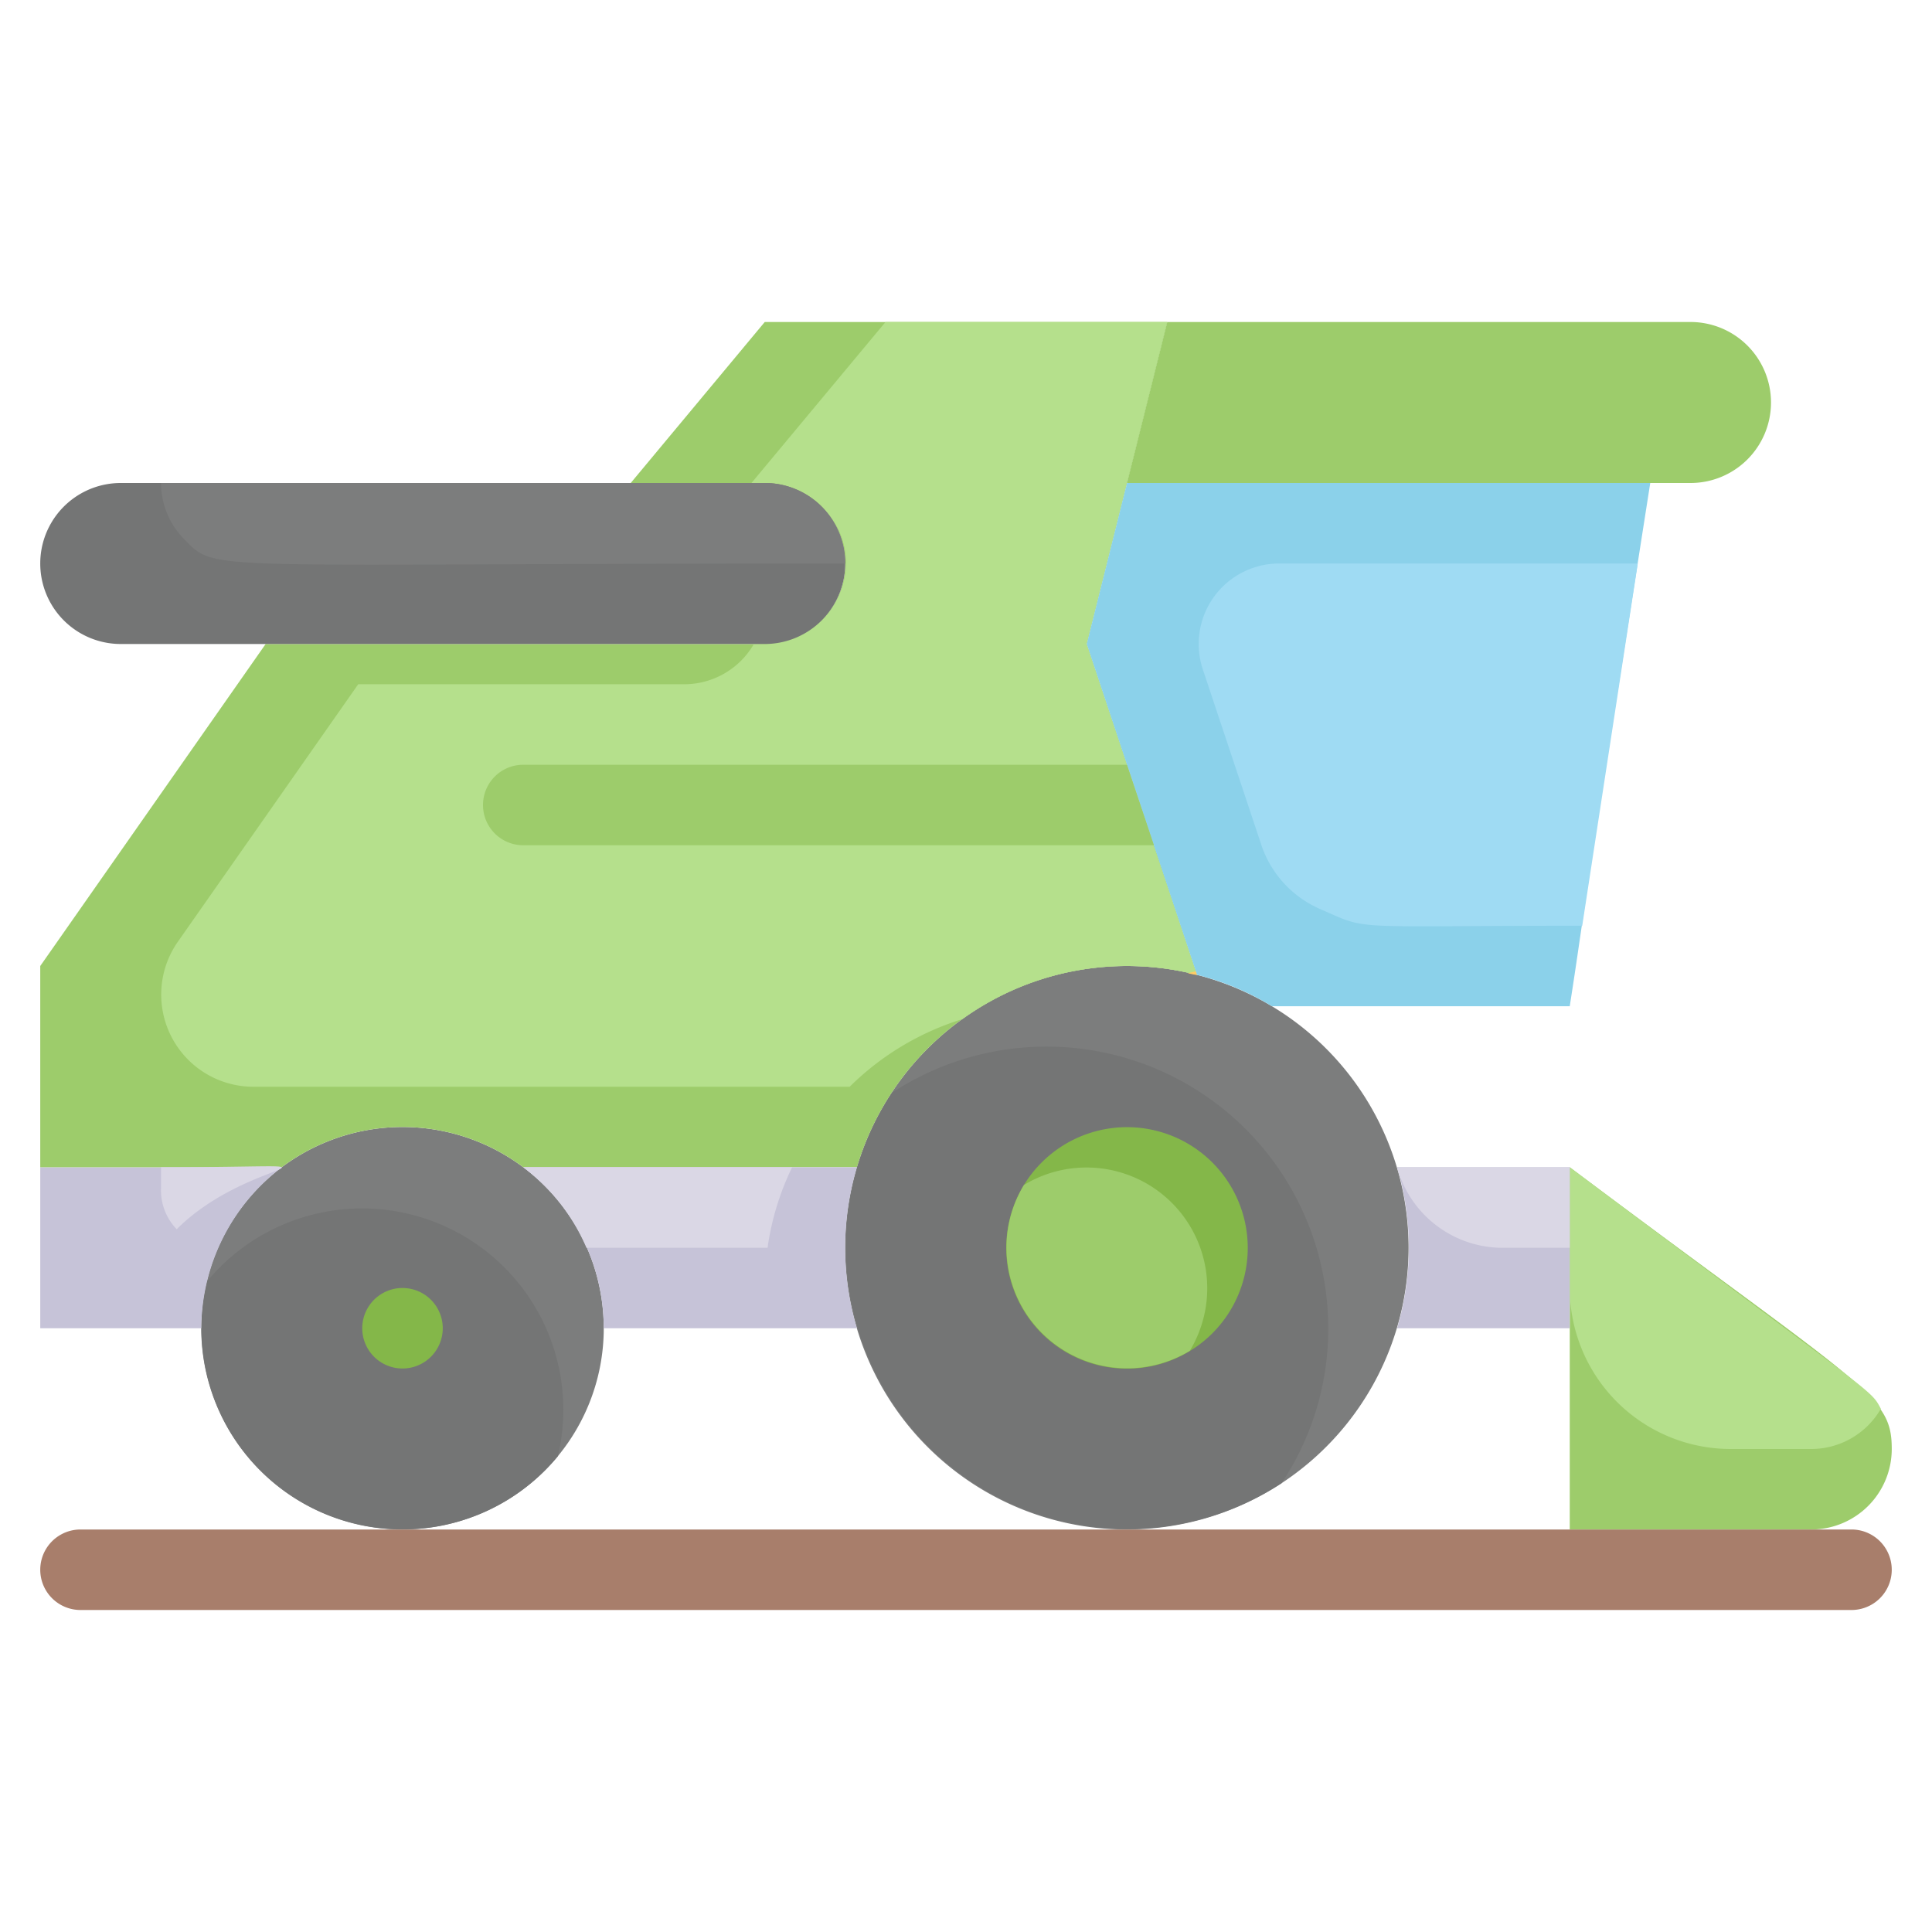
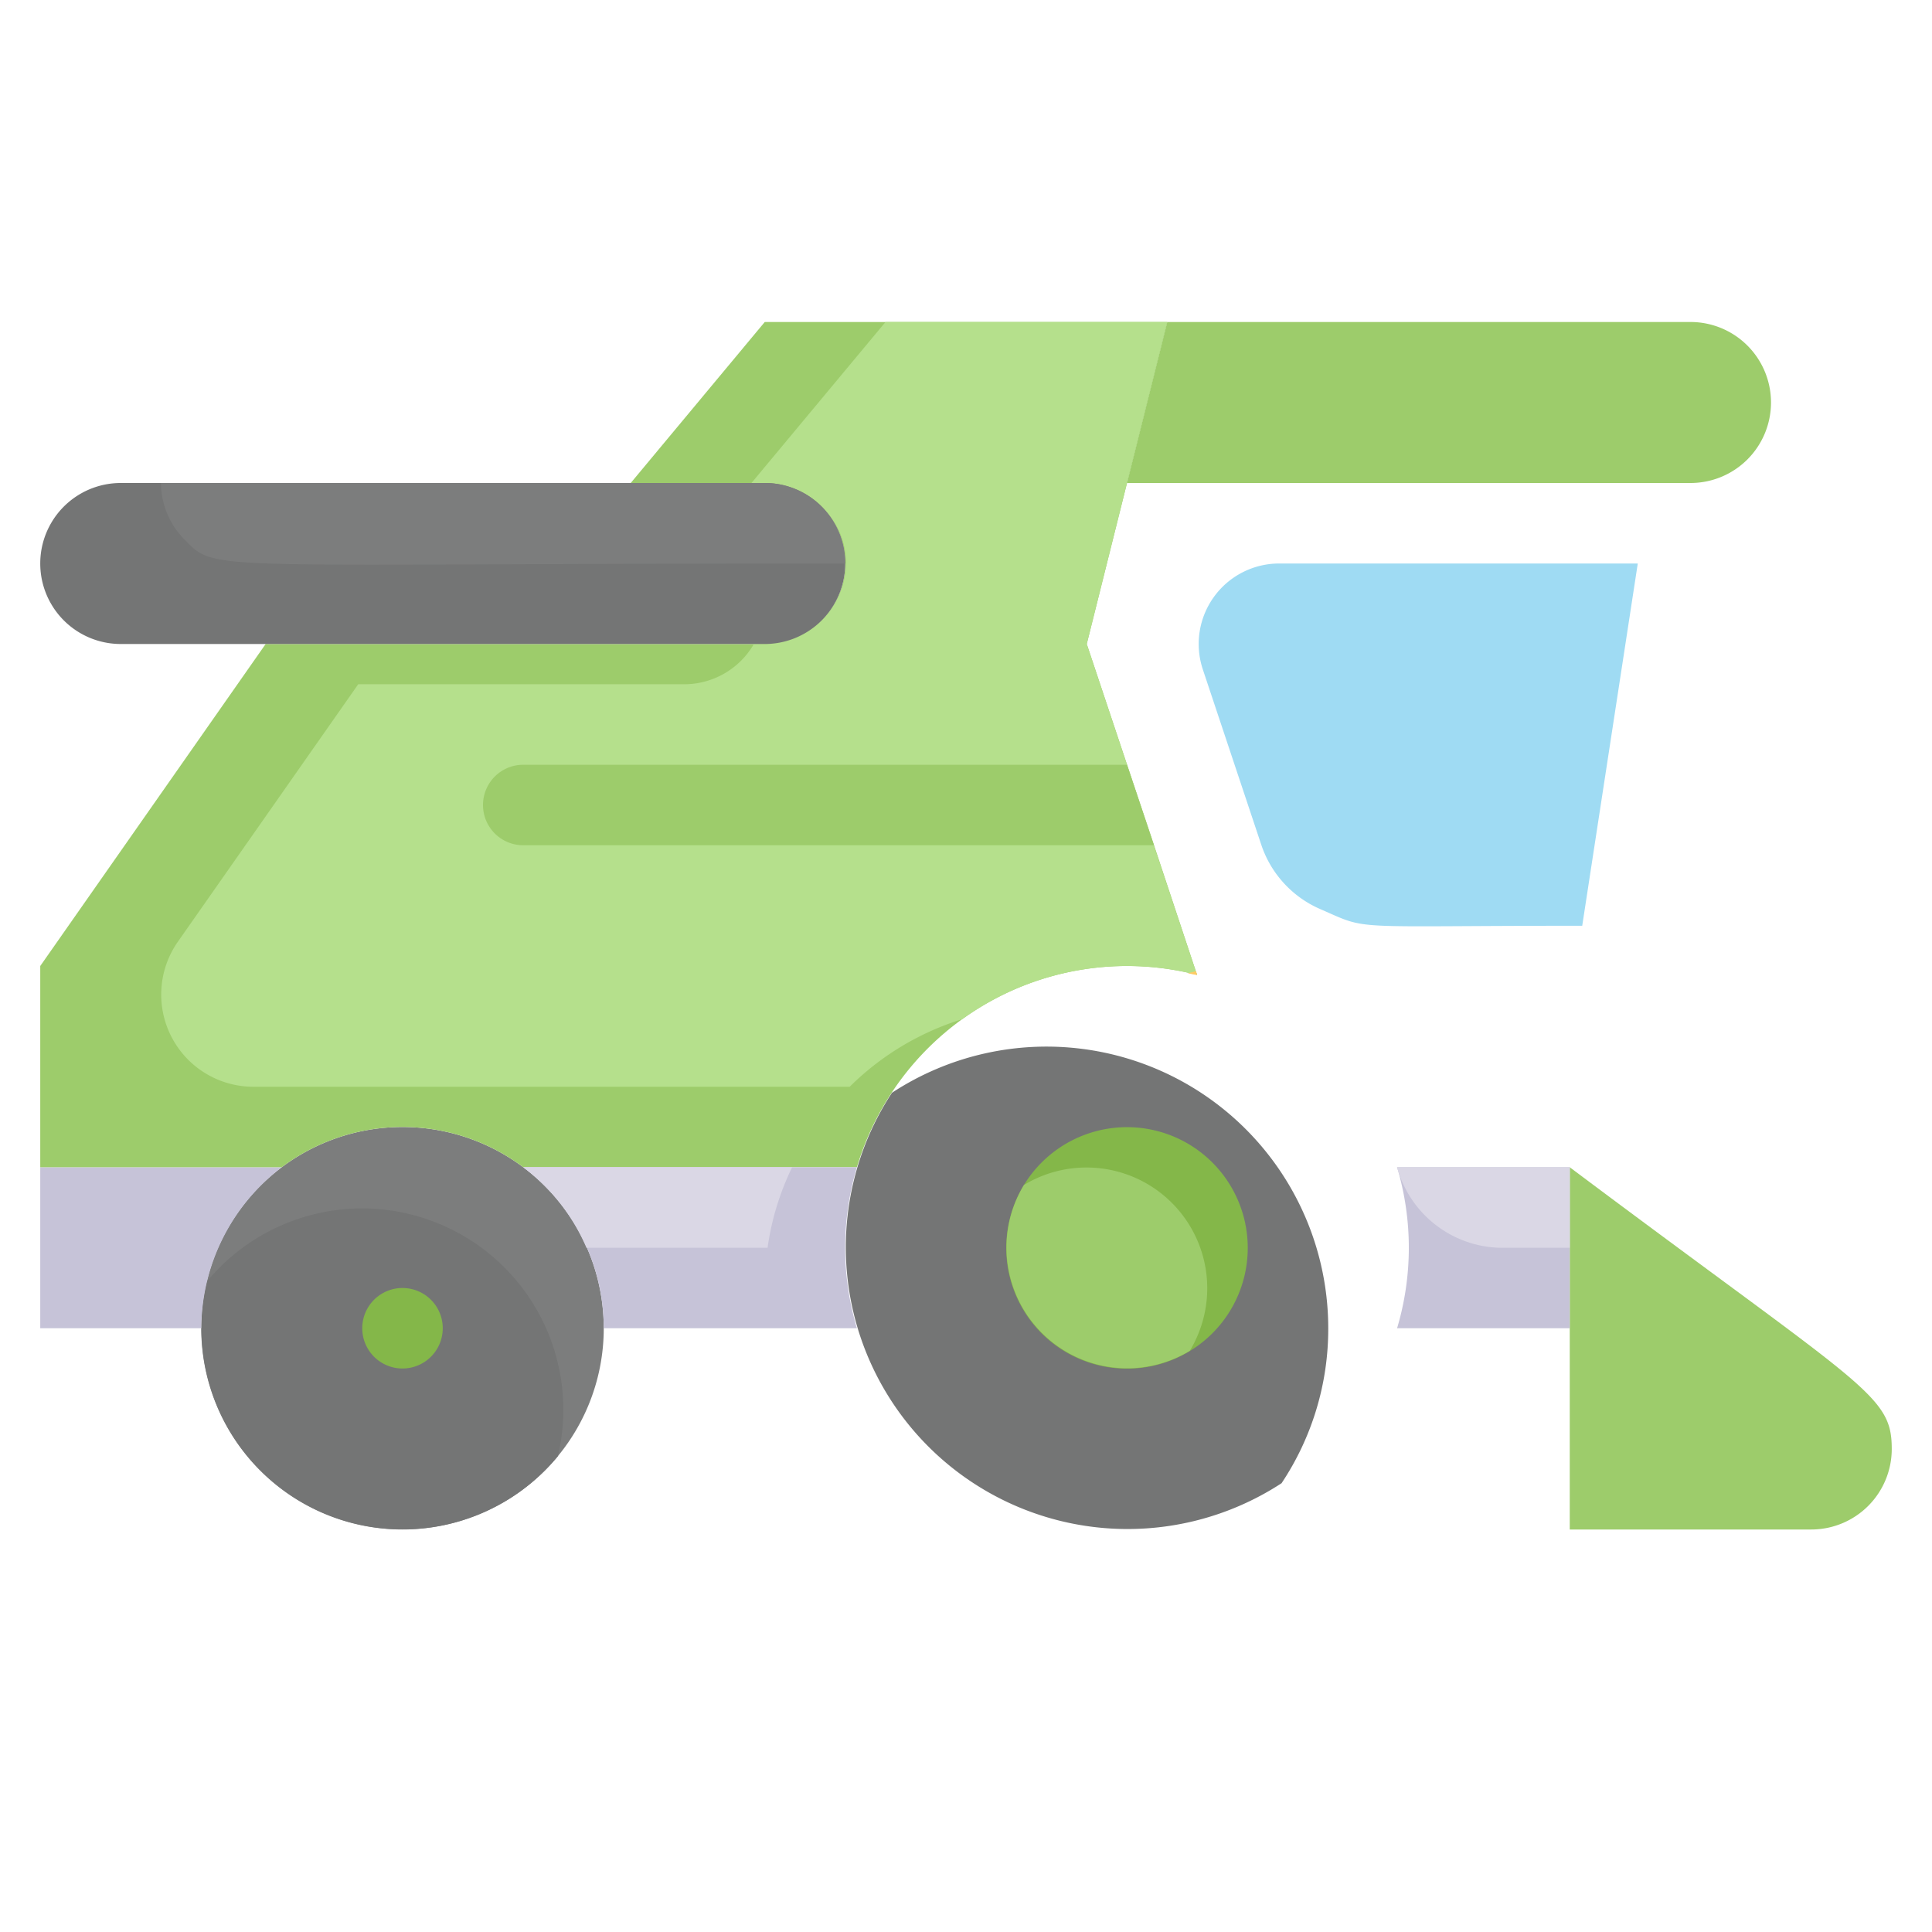
<svg xmlns="http://www.w3.org/2000/svg" viewBox="0 0 48 48">
  <defs>
    <style>.cls-1{fill:#7c7d7d;}.cls-2{fill:#747575;}.cls-3{fill:#c6c3d8;}.cls-4{fill:#9dcc6b;}.cls-5{fill:#b5e08c;}.cls-6{fill:#fc6;}.cls-7{fill:#8bd1ea;}.cls-8{fill:#9fdbf3;}.cls-9{fill:#84b749;}.cls-10{fill:#a87e6b;}.cls-11{fill:#dad7e5;}</style>
  </defs>
  <title>Combine</title>
  <g id="Combine">
-     <path class="cls-1" d="M31.84,36.85A7,7,0,1,1,28,24,7,7,0,0,1,31.84,36.85Z" />
    <path class="cls-2" d="M33,33a6.91,6.91,0,0,1-1.16,3.85,7,7,0,0,1-9.68-9.7A7,7,0,0,1,33,33Z" />
    <path class="cls-1" d="M15,33a5,5,0,1,1-5-5A5,5,0,0,1,15,33Z" />
    <path class="cls-2" d="M13.86,36.18a5,5,0,0,1-8.72-4.34A5,5,0,0,1,13.86,36.18Z" />
    <path class="cls-3" d="M7,29a5.07,5.07,0,0,0-2,4H1V29Z" />
    <path class="cls-4" d="M29.74,24.22A7,7,0,0,0,21.29,29H13a5,5,0,0,0-6,0H1V24l5.6-8H19a2,2,0,0,0,0-4H15.67L19,8H29l-2,8C29.29,22.86,27.73,18.16,29.74,24.22Z" />
    <path class="cls-5" d="M29.74,24.22a7,7,0,0,0-5.83,1.1A6.85,6.85,0,0,0,21.11,27H6.28a2.29,2.29,0,0,1-1.87-3.59L8.9,17H17a2,2,0,0,0,1.73-1c3,0,3.12-4-.06-4L22,8h7l-2,8Z" />
    <path class="cls-6" d="M29.51,24.18c.29.06.24.06.2-.05Z" />
    <path class="cls-4" d="M44,10a2,2,0,0,1-2,2H28l1-4H42A2,2,0,0,1,44,10Z" />
-     <path class="cls-7" d="M41,12c-2,12.77-1.59,10.36-2,13H31.6a6.66,6.66,0,0,0-1.86-.78L27,16l1-4Z" />
    <path class="cls-8" d="M40.69,14l-1.38,9c-5.92,0-5.26.13-6.5-.41A2.66,2.66,0,0,1,31.34,21l-1.46-4.38A2,2,0,0,1,31.77,14Z" />
    <path class="cls-3" d="M21.29,33H15a5,5,0,0,0-2-4h8.29A7,7,0,0,0,21.29,33Z" />
    <path class="cls-4" d="M47,36a2,2,0,0,1-2,2H39V29C46.34,34.5,47,34.64,47,36Z" />
-     <path class="cls-5" d="M46.73,35A2,2,0,0,1,45,36H43a4,4,0,0,1-4-4V29C46.76,34.82,46.46,34.51,46.73,35Z" />
    <path class="cls-2" d="M21,14a2,2,0,0,1-2,2H3a2,2,0,0,1,0-4H19A2,2,0,0,1,21,14Z" />
    <path class="cls-1" d="M21,14c-16,0-15.61.23-16.41-.59A2,2,0,0,1,4,12H19A2,2,0,0,1,21,14Z" />
    <path class="cls-3" d="M39,29v4H34.71a7,7,0,0,0,0-4Z" />
    <path class="cls-4" d="M28.67,21H13a1,1,0,0,1,0-2H28Z" />
    <path class="cls-9" d="M31,31a3,3,0,1,1-5.56-1.56A3,3,0,0,1,31,31Z" />
    <path class="cls-4" d="M29.56,33.56a3,3,0,0,1-4.12-4.12A3,3,0,0,1,29.56,33.56Z" />
    <path class="cls-9" d="M9,33a1,1,0,0,1,2,0A1,1,0,0,1,9,33Z" />
-     <path class="cls-10" d="M46,40H2a1,1,0,0,1,0-2H46A1,1,0,0,1,46,40Z" />
-     <path class="cls-11" d="M4.39,30.54a1.39,1.39,0,0,1-.39-1V29C9.37,29,6.27,28.66,4.39,30.54Z" />
    <path class="cls-11" d="M19.68,29a6.71,6.71,0,0,0-.61,2h-4.5A4.91,4.91,0,0,0,13,29Z" />
    <path class="cls-11" d="M39,29v2H37.25a2.72,2.72,0,0,1-2.54-2Z" />
  </g>
</svg>